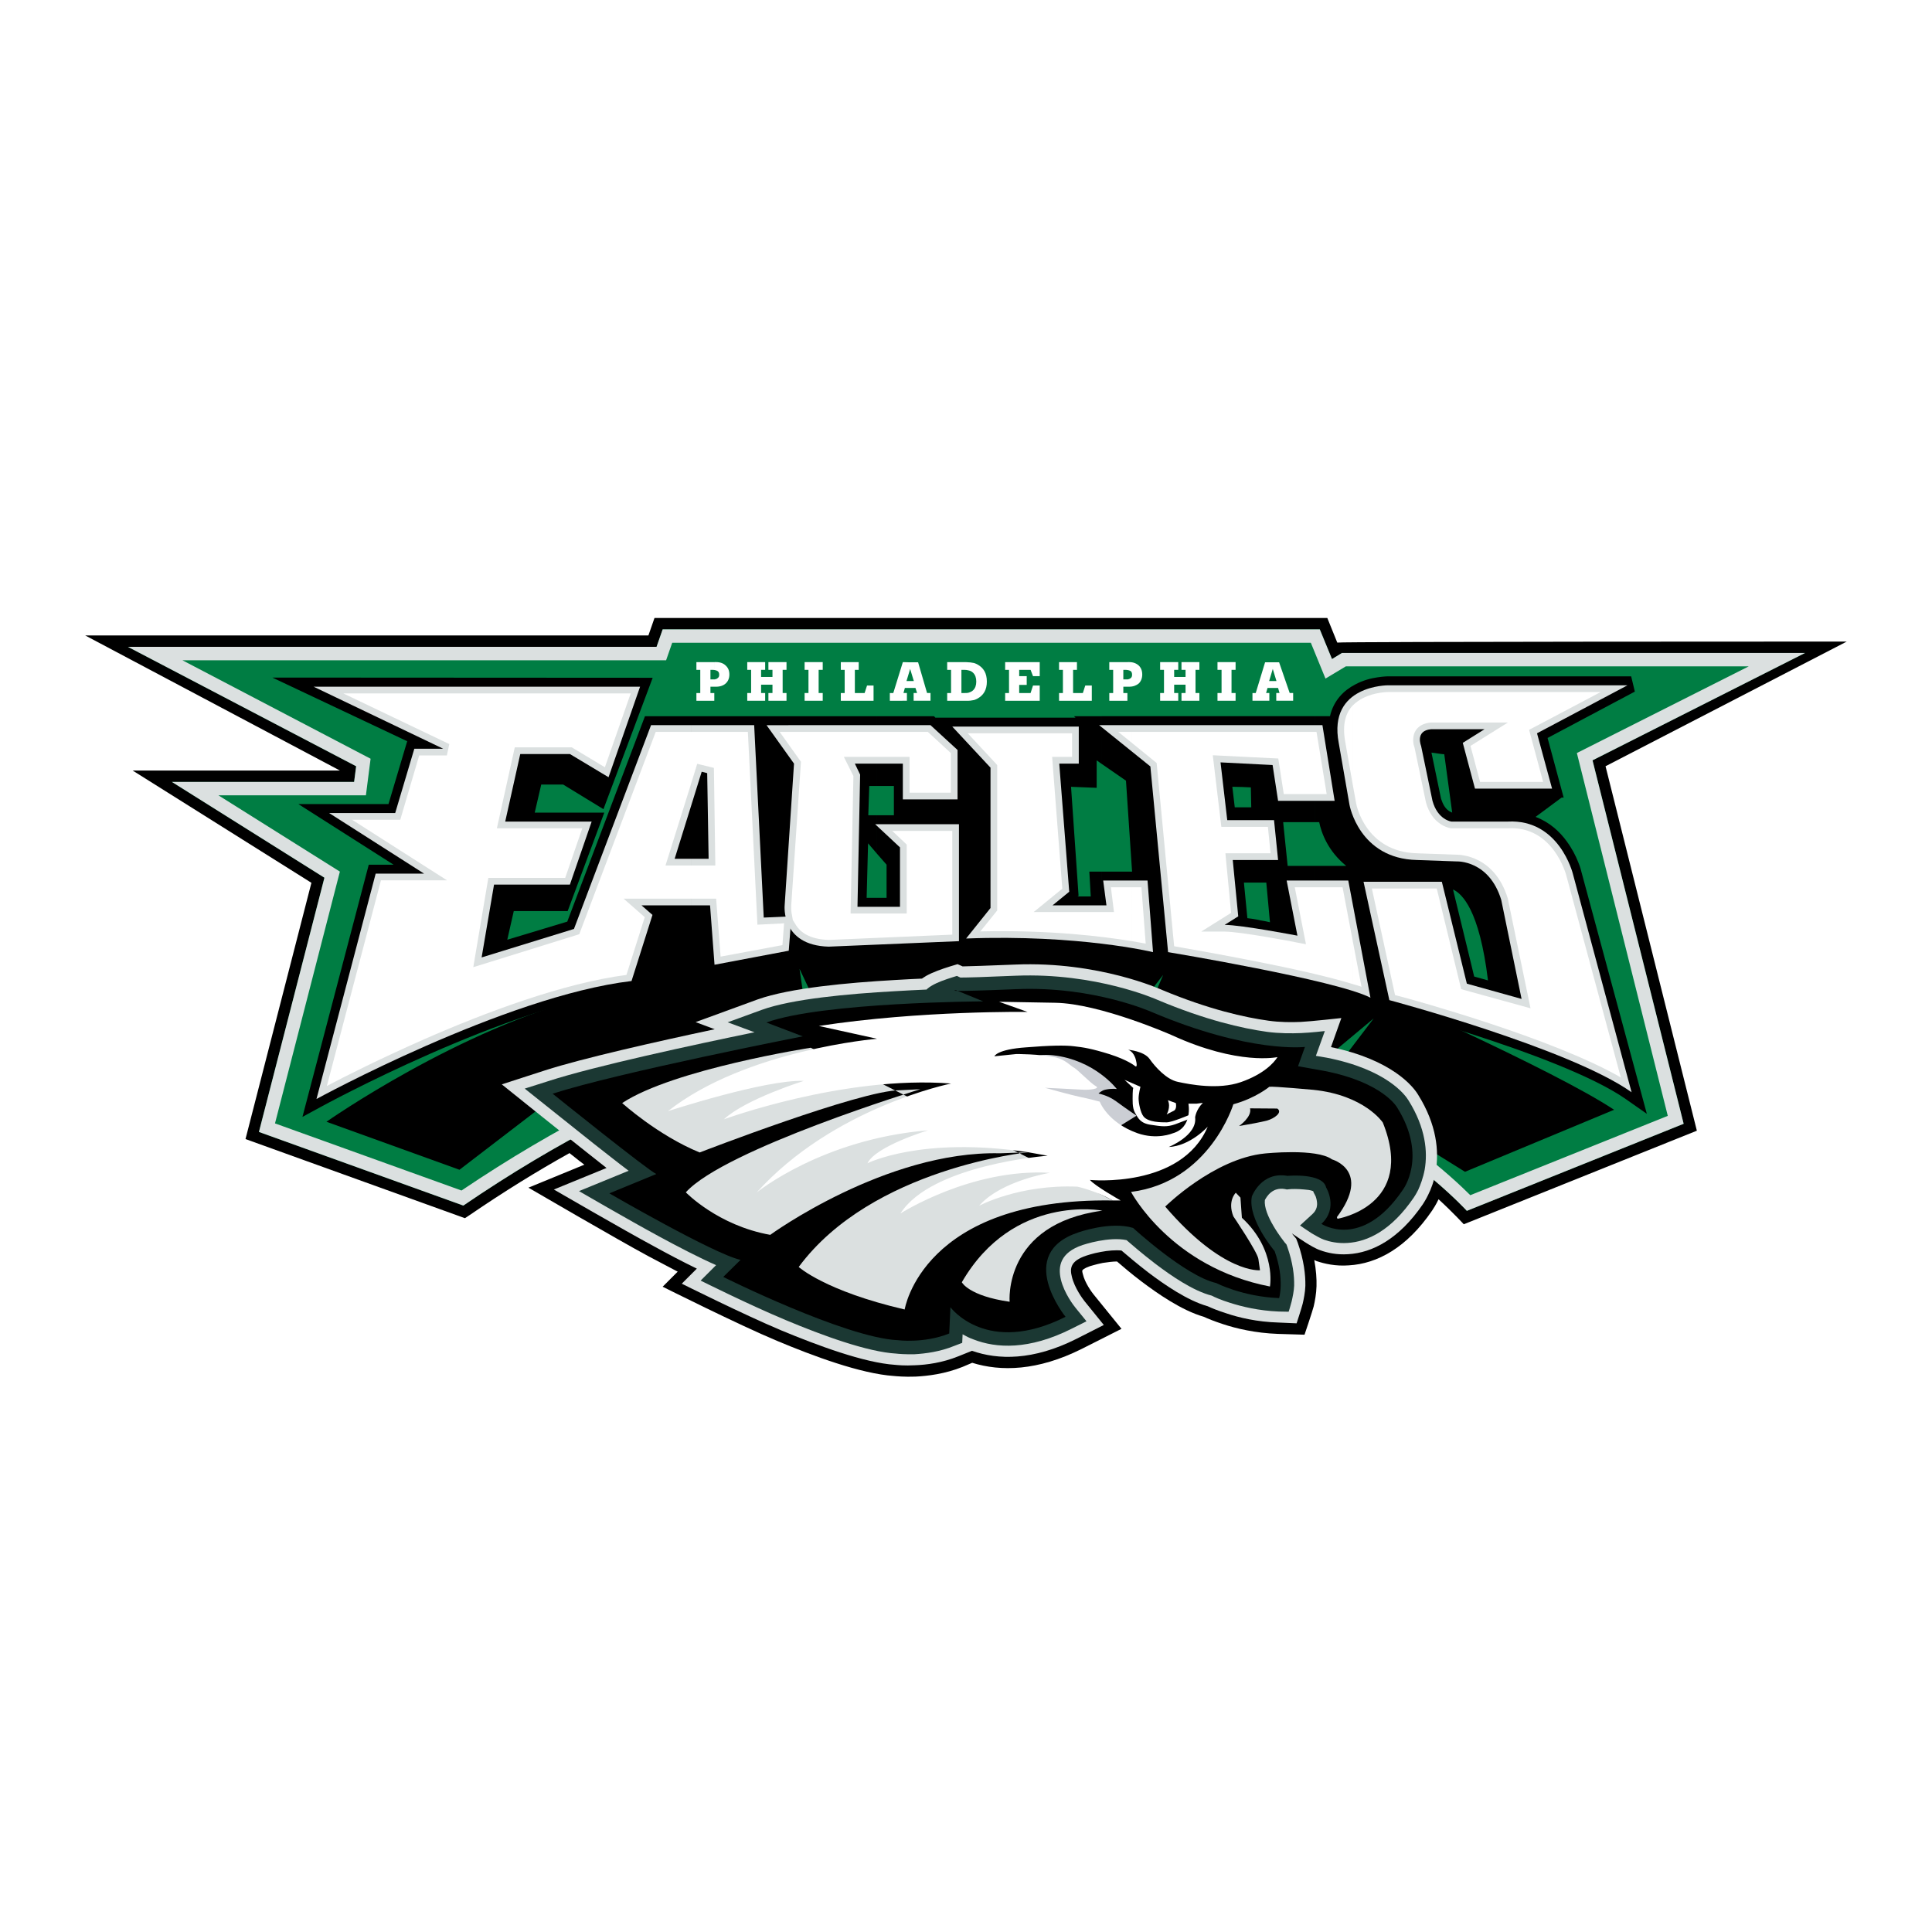
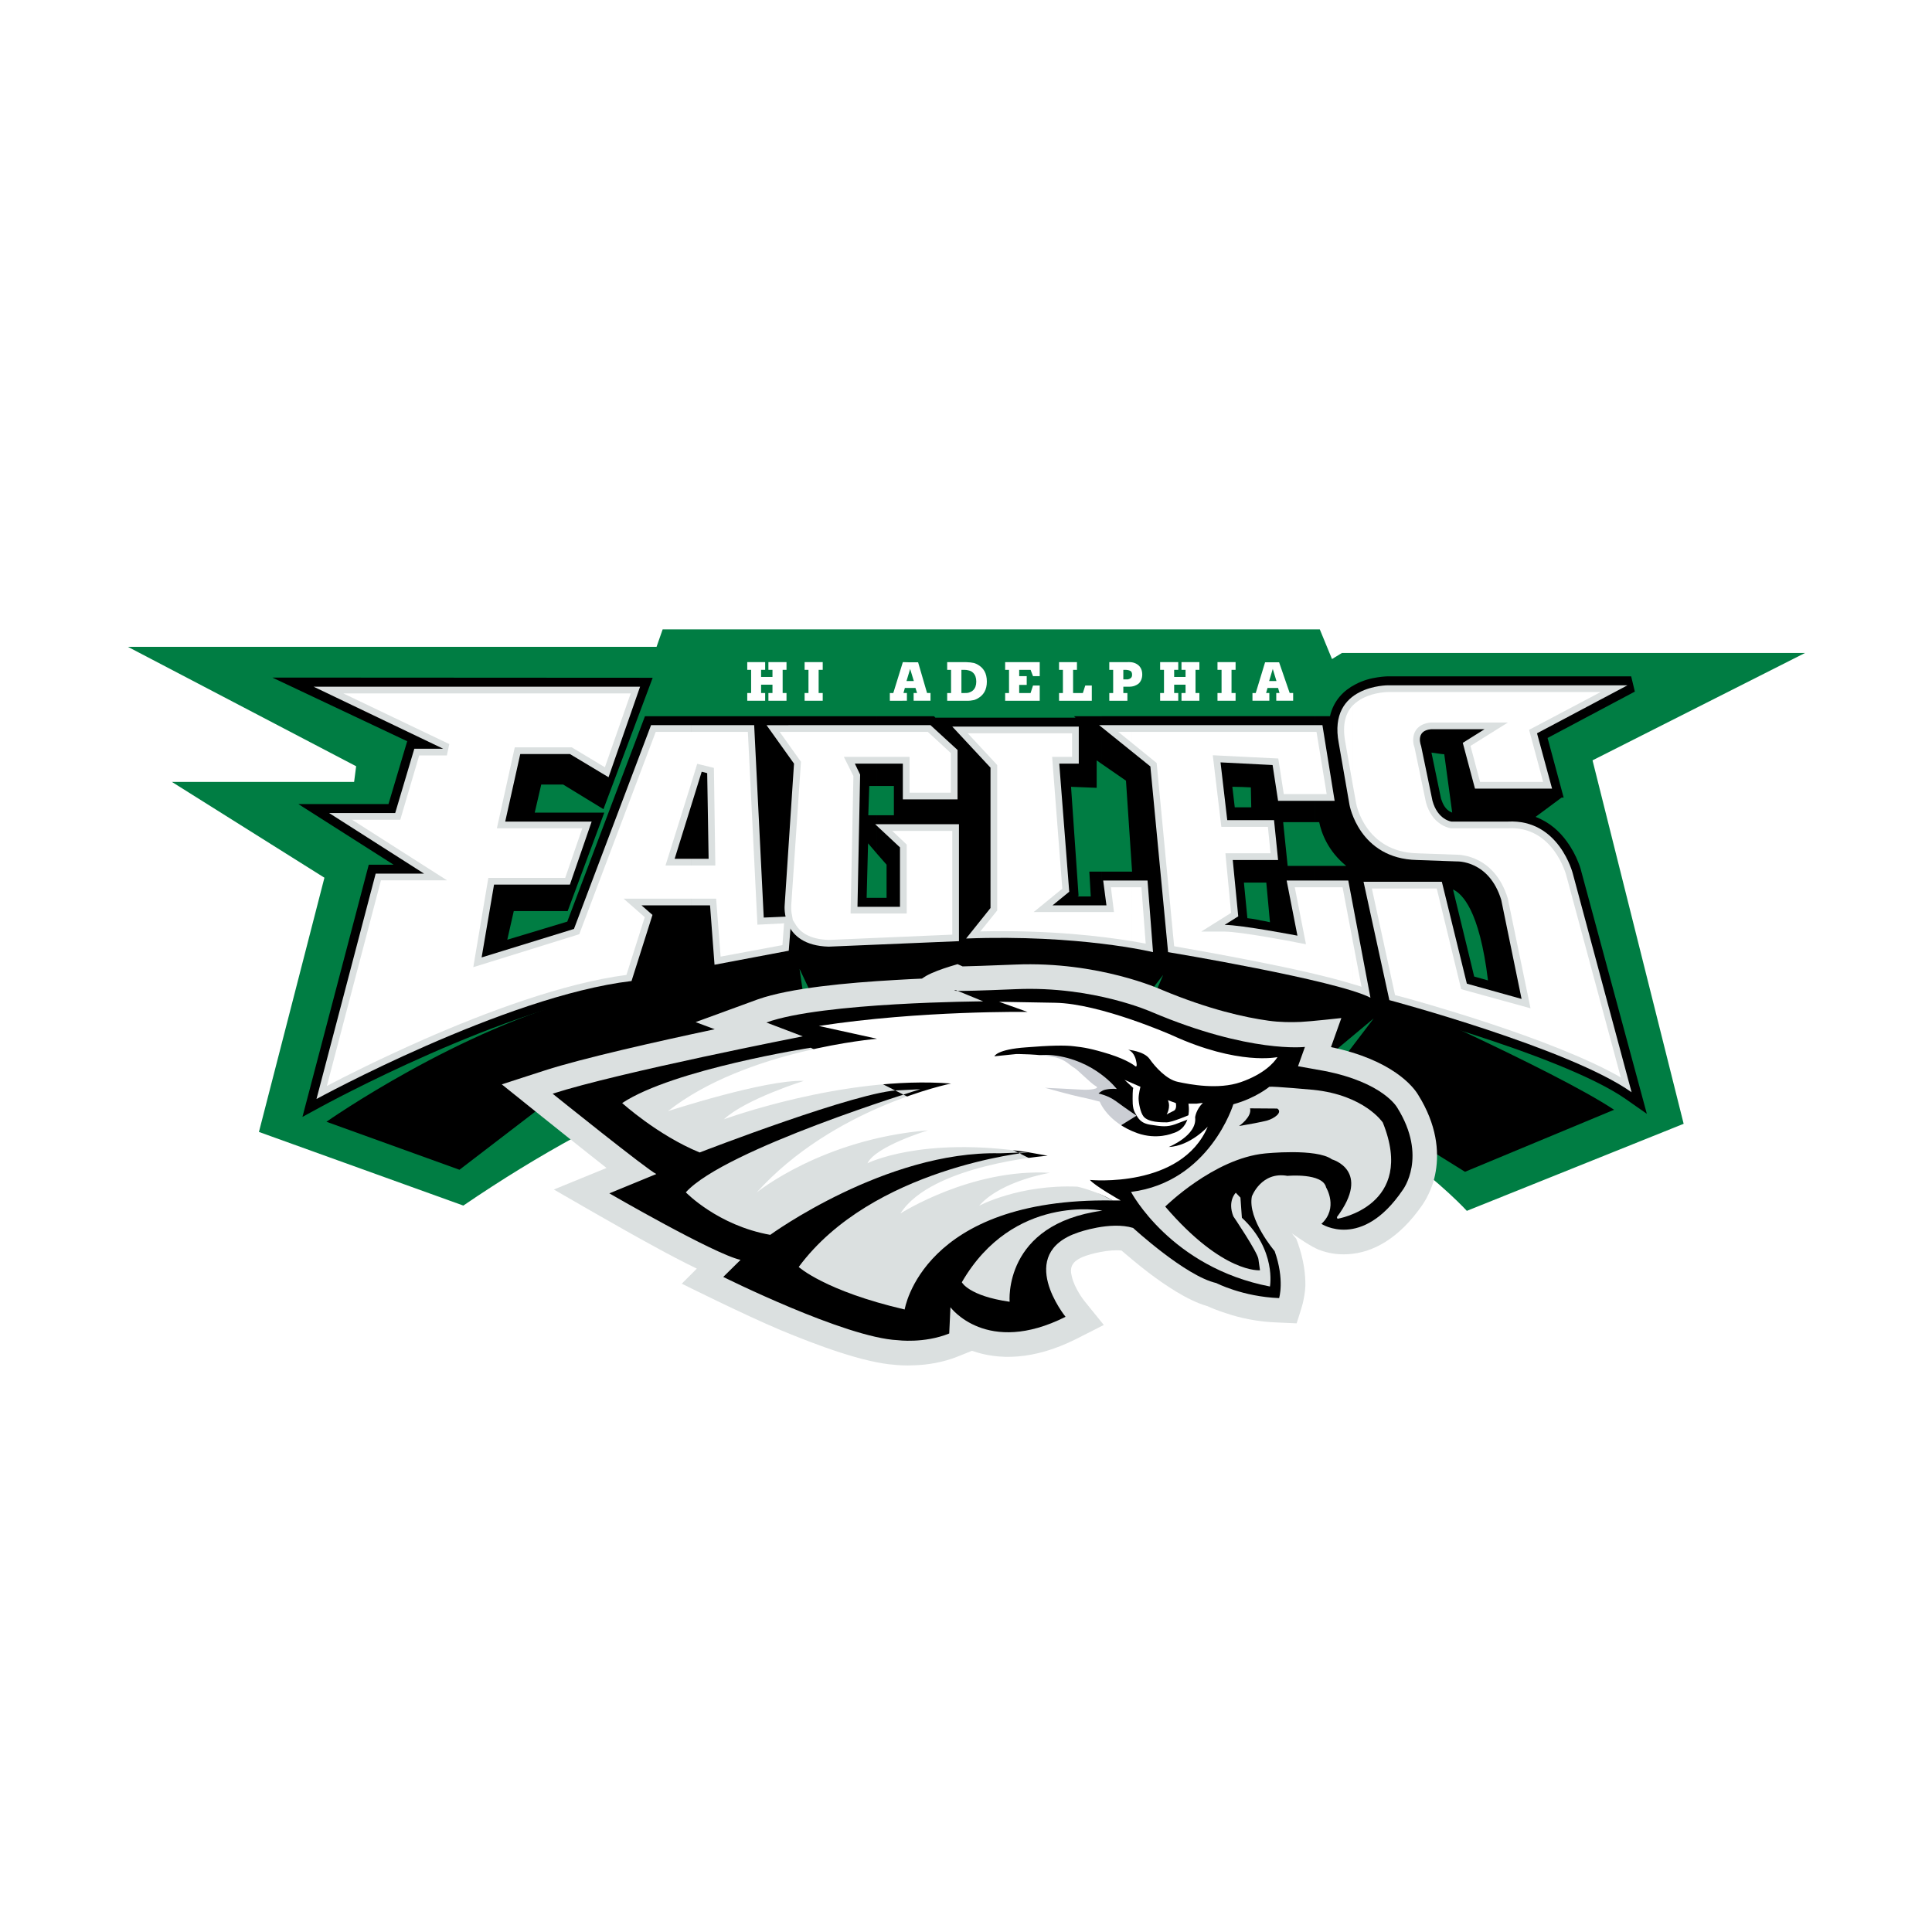
<svg xmlns="http://www.w3.org/2000/svg" version="1.0" id="Layer_1" x="0px" y="0px" width="192.756px" height="192.756px" viewBox="0 0 192.756 192.756" enable-background="new 0 0 192.756 192.756" xml:space="preserve">
  <g>
    <polygon fill-rule="evenodd" clip-rule="evenodd" fill="#FFFFFF" points="0,0 192.756,0 192.756,192.756 0,192.756 0,0  " />
-     <path fill-rule="evenodd" clip-rule="evenodd" d="M33.91,76.875L8.504,63.4h56.188l0.608-1.745h67.126l0.994,2.456l0,0   c0.324-0.102,50.831-0.102,50.831-0.102l0,0l-24.066,12.439l9.111,36.362l-23.255,9.336l0,0c0,0-1.055-1.158-2.516-2.496   c-0.244,0.527-0.527,0.953-0.649,1.137c-2.516,3.691-5.459,5.295-8.3,5.457c-1.318,0.102-2.435-0.162-3.227-0.426   c-0.081-0.041-0.142-0.061-0.223-0.102c0.183,0.994,0.243,1.867,0.223,2.598c-0.02,0.75-0.162,1.521-0.283,2.029   c-0.122,0.486-0.913,2.82-0.913,2.82l0,0l-2.658-0.08l0,0c-2.232-0.082-4.14-0.529-5.479-0.975   c-0.872-0.285-1.521-0.549-1.907-0.73c-2.252-0.65-4.667-2.354-6.229-3.531c-0.994-0.75-1.847-1.48-2.436-1.988   c-0.405,0-0.893,0.061-1.42,0.143c-0.71,0.141-1.258,0.324-1.278,0.324c-0.629,0.223-0.751,0.385-0.751,0.426   c-0.021,0-0.021,0.041-0.021,0.061c0,0.102,0.041,0.203,0.062,0.305c0.202,0.873,0.893,1.807,1.055,2.008l0,0l2.801,3.451   l-3.978,2.008l0,0c-4.383,2.191-8.057,2.273-10.917,1.381l0,0l-0.954,0.406l0,0c-1.765,0.709-3.49,0.912-4.708,0.973   c-1.096,0.041-1.907-0.041-2.13-0.061c-3.349-0.223-8.158-2.029-11.688-3.51c-3.795-1.584-11.404-5.398-11.404-5.398l0,0   l1.501-1.502l0,0c-0.974-0.506-1.988-1.055-2.962-1.562c-2.983-1.602-11.932-6.818-11.932-6.818l0,0l5.58-2.293l-0.507-0.385   l-0.974-0.771l0,0c-3.247,1.807-6.555,3.855-9.943,6.17l0,0l-0.487,0.324l-21.895-7.895l6.575-25.567L13.232,76.875H33.91   L33.91,76.875L33.91,76.875z" />
    <path fill-rule="evenodd" clip-rule="evenodd" fill="#007D43" d="M66.113,62.792h65.563l1.218,2.962l0.994-0.609h46.204   l-21.205,10.714l9.092,36.262l-21.632,8.686l0,0c0,0-38.514-42.532-100.12-0.527l0,0l-20.393-7.346l6.534-25.365l-15.219-9.558   H35.33l0.203-1.562L12.765,64.537h52.739L66.113,62.792L66.113,62.792L66.113,62.792z" />
-     <path fill-rule="evenodd" clip-rule="evenodd" fill="#DBE0E0" d="M134.273,66.485l-2.029,1.217l-1.461-3.571H96.348v-1.339h35.328   l1.218,2.962l0.994-0.609h46.204l-21.205,10.714l9.092,36.262l-21.632,8.686l0,0c0,0-18.364-20.271-49.999-19.014v-1.34   c28.733-1.115,46.772,15.219,50.344,18.791l0,0l19.704-7.914l-9.071-36.201l17.147-8.645H134.273L134.273,66.485L134.273,66.485   L134.273,66.485z M96.348,64.131H67.066l-0.609,1.746H18.204l18.77,9.821l-0.467,3.653H21.795l12.115,7.609l-6.473,25.121   l18.607,6.697l0,0c19.115-12.885,36.018-17.756,50.304-18.324v1.34c-14.184,0.588-31.047,5.479-50.121,18.486l0,0l-20.393-7.346   l6.534-25.365l-15.219-9.558H35.33l0.203-1.562L12.765,64.537h52.739l0.609-1.745l0,0h30.235V64.131L96.348,64.131z" />
    <path fill-rule="evenodd" clip-rule="evenodd" d="M45.841,116.707l-13.271-4.789l0,0c0,0,13.332-9.354,26.197-12.5l0,0l5.925-3.753   l25.385-1.968l23.761,0.203l22.423,4.565l0,0c0,0,18.79,8.279,24.776,12.256l0,0l-14.874,6.189l-14.082-8.766l4.971-6.535   l-7.122,5.947l-17.451-1.969l3.571-8.32l-4.18,5.357l-28.937,0.75l-3.165-6.716l0.608,4.159l-26.197,9.498L45.841,116.707   L45.841,116.707L45.841,116.707z" />
    <path fill-rule="evenodd" clip-rule="evenodd" d="M146.712,103.133v-7.225l0.366,1.521l1.379,0.387l0,0   c-0.426-3.511-1.075-5.703-1.745-7.062V67.479h16.031l0.365,1.522l-8.706,4.626l1.604,5.946h-0.203l-2.598,1.928l0,0   c1.4,0.528,2.415,1.481,3.105,2.435c0.548,0.75,0.913,1.481,1.136,2.049c0.244,0.568,0.325,0.974,0.325,0.974l0,0l6.534,24.167   l-2.029-1.42l0,0C158.989,107.373,152.211,104.896,146.712,103.133L146.712,103.133L146.712,103.133z M146.712,67.479v23.275   c-0.608-1.217-1.237-1.786-1.745-2.009l0,0l0,0l1.745,7.163v7.225c-1.015-0.326-1.968-0.629-2.861-0.893V79.898   c0.203,0.588,0.508,0.873,0.71,1.014c0.143,0.082,0.244,0.122,0.325,0.163l0,0l-0.791-5.824l-0.244-0.02v-7.752H146.712   L146.712,67.479L146.712,67.479z M143.851,67.479v7.752l-1.034-0.143l0,0l0.953,4.586l0,0c0.021,0.081,0.061,0.142,0.081,0.223   v22.342c-3.165-0.975-5.418-1.584-5.458-1.584l0,0l-0.527-0.143l0.081,0.629l-1.624-0.832l0,0   c-0.913-0.467-2.841-0.994-5.153-1.541V86.392h3.145l0,0c-1.826-1.481-2.476-3.288-2.698-4.363l0,0h-0.446V71.456h1.521l0,0l0,0   c0.365-1.583,1.38-2.577,2.517-3.166c0.791-0.426,1.623-0.629,2.211-0.71c0.649-0.102,1.076-0.102,1.076-0.102l0,0H143.851   L143.851,67.479L143.851,67.479z M131.169,71.456v10.573h-3.146l0,0l0.021,0.223l0.426,4.14h2.699V98.77   c-1.786-0.426-3.815-0.852-5.764-1.238v-5.783c0.102,0.02,0.224,0.041,0.365,0.081c0.649,0.102,0.446,0.081,0.934,0.183l0,0   l-0.365-3.957h-0.934V71.456H131.169L131.169,71.456L131.169,71.456z M125.405,71.456v16.599h-1.299l0,0l0.346,3.551l0,0   c0.527,0.061,0.608,0.081,0.953,0.142v5.783c-0.507-0.102-1.014-0.203-1.501-0.305V80.547h0.934l0,0l-0.041-1.989l-0.893-0.041   v-7.062H125.405L125.405,71.456L125.405,71.456z M123.904,71.456v7.062l-0.954-0.021l0.243,2.05h0.711v16.679   c-4.038-0.771-7.468-1.359-7.528-1.359l0,0l-0.386-0.061l0.021,0.325l0,0c0,0-2.313-0.548-6.108-1.015v-8.157h3.044l0,0   l-0.608-9.071l-2.436-1.684v-4.749H123.904L123.904,71.456L123.904,71.456z M87.459,89.577h0.995V86.27l-0.995-1.136v-3.795h1.725   v-0.243v-2.679h-1.725v-6.96h5.723l0.142,0.143h13.981l-0.163-0.143l0,0h2.76v4.749l-0.487-0.345v2.74l-2.557-0.102l0.751,10.877   l-0.102,0.061h1.319l-0.143-2.476h1.218v8.157c-3.429-0.426-8.097-0.792-13.332-0.609l0,0v0.244l-9.111,0.386V89.577L87.459,89.577   L87.459,89.577z M86.607,84.139l-0.142,5.438h0.994v5.56l-4.789,0.203l0,0c-1.278-0.041-2.293-0.325-3.064-0.771l0,0l-0.081,1.035   l-9.071,1.705l-6.757,1.379L63.13,98.77l0,0c-12.459,1.441-31.087,11.646-31.128,11.668l0,0l-1.826,0.994l6.615-25.162h2.476   l-9.497-6.047h8.989l1.867-6.27l-13.453-6.352l37.945,0.021L60.208,80.73l-4.018-2.455h-2.191l-0.649,2.8h6.94l-3.652,9.821h-5.378   l-0.649,2.861l5.986-1.806l7.751-20.495h11.262h11.85v6.96h-0.73l0,0l-0.101,2.922h0.832v3.795L86.607,84.139L86.607,84.139   L86.607,84.139z" />
    <path fill-rule="evenodd" clip-rule="evenodd" fill="#DBE0E0" d="M70.699,85.681l-0.142-8.543l-0.548-0.142l-1.015,3.267V72.35   h6.25l0.954,19.196l2.76-0.122l-0.264,3.429l-7.406,1.4l-0.446-5.925h-1.847v-4.646H70.699L70.699,85.681L70.699,85.681   L70.699,85.681z M68.994,80.263l-1.684,5.418h1.684v4.646h-4.992l1.096,0.954l-2.09,6.595l0,0   c-12.642,1.502-31.432,11.77-31.432,11.77l0,0l5.905-22.484h4.829l-9.476-6.047h6.595l1.908-6.412h2.881l-12.926-6.189H63.86   l-3.146,9.03l0,0l-3.855-2.313h-4.952l-1.501,6.737h8.624l-2.171,6.29h-7.569l-1.238,7.265l9.212-2.841l7.691-20.332h4.038V80.263   L68.994,80.263z" />
    <path fill-rule="evenodd" clip-rule="evenodd" fill="#DBE0E0" d="M92.837,72.35l2.698,2.475v4.931h-5.458v-3.571h-4.789   l0.527,1.095l-0.264,13.19h4.241v-5.925l-2.476-2.313h8.36v11.668l-13.007,0.548l0,0c-4.789-0.142-4.383-4.12-4.383-4.12l0,0   l0.933-14.143l-2.739-3.835H92.837L92.837,72.35L92.837,72.35z" />
    <path fill-rule="evenodd" clip-rule="evenodd" fill="#DBE0E0" d="M95.008,72.492h12.622v3.693h-1.948l0.995,12.784l-1.665,1.359   h5.378l-0.324-2.475h4.423l0.548,7.142l0,0c0,0-7.365-1.785-18.648-1.359l0,0l2.435-3.044V76.59L95.008,72.492L95.008,72.492   L95.008,72.492z" />
    <path fill-rule="evenodd" clip-rule="evenodd" fill="#DBE0E0" d="M131.939,72.35l1.218,7.548h-5.642l-0.548-3.571l-5.194-0.264   l0.67,5.763h4.667l0.405,3.977h-4.524l0.548,5.621l-1.359,0.852l0,0c1.663,0,7.264,1.075,7.264,1.075l0,0l-1.075-5.499h6.148   l2.212,11.688l0,0c-3.43-1.766-20.19-4.546-20.19-4.546l0,0l-1.766-18.526l-5.113-4.119H131.939L131.939,72.35L131.939,72.35z" />
    <path fill-rule="evenodd" clip-rule="evenodd" fill="#DBE0E0" d="M162.377,68.372l-9.029,4.789l1.502,5.519h-7.691l-1.217-4.565   l2.171-1.36h-5.337l0,0c-1.623,0.142-0.994,1.664-0.994,1.664l0,0l1.137,5.479l0,0c0.527,1.907,1.887,2.07,1.887,2.07l0,0h5.641   l0,0c5.114-0.264,6.474,5.194,6.474,5.194l0,0l5.864,21.814l0,0c-6.169-4.383-24.168-9.193-24.168-9.193l0,0l-2.576-11.809h7.812   l2.496,10.167l5.459,1.521l-2.029-9.882l0,0c-1.218-3.977-4.424-3.835-4.424-3.835l0,0l-3.978-0.142l0,0   c-5.783-0.122-6.736-5.499-6.736-5.499l0,0l-1.076-6.189l0,0c-1.096-5.783,4.932-5.743,4.932-5.743l0,0H162.377L162.377,68.372   L162.377,68.372z" />
    <path fill-rule="evenodd" clip-rule="evenodd" fill="#FFFFFF" d="M147.666,78.011l-0.954-3.592l3.733-2.333h-7.69l0,0   c-1.136,0.102-1.663,0.75-1.745,1.481c-0.04,0.304,0,0.588,0.041,0.771c0.041,0.122,0.062,0.223,0.081,0.264l0,0l1.137,5.458l0,0   c0.304,1.096,0.872,1.766,1.42,2.131c0.264,0.183,0.508,0.284,0.69,0.345c0.202,0.082,0.405,0.102,0.405,0.102l0,0h5.682l0,0   c4.505-0.244,5.783,4.627,5.804,4.708l0,0l5.438,20.149l0,0c-3.389-1.947-8.563-3.895-13.108-5.396   c-4.363-1.441-8.198-2.518-9.416-2.82l0,0l-2.313-10.633h6.474l2.436,10.043l6.919,1.908l-2.272-10.978l0,0   c-1.319-4.261-4.729-4.343-5.073-4.343l0,0l-3.957-0.142l0,0c-5.215-0.122-6.088-4.951-6.088-4.951l0,0l-0.345-1.907v-7.894   c0.305-0.304,0.629-0.528,0.975-0.71c1.196-0.629,2.536-0.629,2.557-0.629l0,0h21.205l-7.143,3.774l1.399,5.195H147.666   L147.666,78.011L147.666,78.011L147.666,78.011L147.666,78.011z M134.963,98.182c0.325,0.08,0.609,0.182,0.873,0.264l0,0   l-0.873-4.566V98.182L134.963,98.182L134.963,98.182z M134.963,78.275l-0.751-4.282l0,0c-0.324-1.786,0.081-2.902,0.751-3.612   V78.275L134.963,78.275L134.963,78.275L134.963,78.275z M134.963,93.879l-1.015-5.357h-4.769l1.116,5.682l-0.974-0.183l0,0   c-0.041-0.021-5.561-1.076-7.143-1.076l0,0h-2.334l2.983-1.867l-0.568-5.945h4.505l-0.265-2.638h-4.646l-0.853-7.143l6.534,0.325   l0,0l0.548,3.551h4.282l-1.016-6.209h-18.425v1.096l2.476,2.009l1.745,18.283l0,0c1.259,0.223,4.646,0.812,8.32,1.542   c3.389,0.67,7.082,1.481,9.496,2.233V93.879L134.963,93.879L134.963,93.879L134.963,93.879z M112.926,93.899v-5.377h0.954   l0.426,5.621l0,0C113.941,94.082,113.494,94,112.926,93.899L112.926,93.899L112.926,93.899z M112.926,73.019v1.096l-1.359-1.096   H112.926L112.926,73.019L112.926,73.019L112.926,73.019z M112.926,88.522h-2.09l0.305,2.476h-8.016l2.861-2.333l-1.015-13.149l0,0   h1.988v-2.354H96.551l2.942,3.166v14.509l-1.685,2.09l0,0c6.96-0.163,12.297,0.507,15.117,0.974V88.522L112.926,88.522   L112.926,88.522L112.926,88.522z M78.004,94.305v-2.171l0.223-0.02l-0.163,2.171l0,0L78.004,94.305L78.004,94.305L78.004,94.305   L78.004,94.305z M78.004,73.323l1.907,2.679l-0.974,14.387l0,0c0,0,0,0.102,0,0.244c0,0.163,0.02,0.406,0.081,0.669l0,0   l0.081,0.487l0.325,0.527l0,0c0.426,0.67,1.319,1.4,3.267,1.461l0,0l12.317-0.528V82.901h-5.986l1.441,1.36v6.878h-5.601   l0.284-13.717l-0.954-1.907h6.554v3.571l0,0h4.119v-3.957l-2.293-2.11H78.004V73.323L78.004,73.323L78.004,73.323z M78.004,73.019   v0.304l-0.224-0.304H78.004L78.004,73.019L78.004,73.019L78.004,73.019z M78.004,92.134l-2.436,0.122l-0.953-19.237h-5.723v5.357   l0.67-2.171l1.664,0.406l0.142,9.74h-2.476v3.308h2.557l0.446,5.783l6.108-1.136V92.134L78.004,92.134L78.004,92.134z    M68.893,73.019v5.357l-2.496,7.975l0,0h2.496v3.308h-6.676l2.11,1.847L62.5,97.268l0,0c-6.351,0.832-14.062,3.734-20.21,6.432   c-4.282,1.889-7.853,3.674-9.679,4.648l0,0l5.397-20.516h6.595l-9.476-6.047h4.809l1.887-6.413h2.76l0.244-1.136l-10.572-5.053   h28.672L60.35,76.55l-3.308-1.989H51.36l-1.786,8.076h8.522l-1.705,4.951h-7.67l-1.501,8.908l10.572-3.287l7.63-20.19H68.893   L68.893,73.019z" />
    <path fill-rule="evenodd" clip-rule="evenodd" fill="#DBE0E0" d="M128.896,123.059l0.143,0.184l0.284,0.344l0.162,0.426l0,0   c0.608,1.725,0.771,3.188,0.751,4.283c-0.021,0.648-0.163,1.318-0.264,1.764c-0.122,0.488-0.609,1.969-0.609,1.969l0,0l-1.826-0.08   l0,0c-2.11-0.061-3.916-0.488-5.175-0.914c-0.893-0.283-1.521-0.547-1.866-0.709c-2.029-0.568-4.343-2.172-5.926-3.369   c-1.136-0.873-2.109-1.705-2.678-2.191c-0.589-0.061-1.34,0-2.07,0.141c-0.812,0.143-1.42,0.367-1.44,0.367   c-1.623,0.547-1.644,1.297-1.44,2.109c0.264,1.115,1.096,2.232,1.278,2.455l0,0l1.907,2.354l-2.72,1.381l0,0   c-4.342,2.191-7.853,2.109-10.43,1.197l0,0l-1.359,0.547l0,0c-1.603,0.65-3.186,0.854-4.322,0.895   c-1.035,0.061-1.786-0.021-1.988-0.041c-3.105-0.203-7.772-1.949-11.344-3.43c-3.774-1.584-9.943-4.668-9.943-4.668l0,0   l1.502-1.502l0,0c-1.38-0.668-2.922-1.48-4.323-2.252c-2.982-1.602-9.942-5.641-9.942-5.641l0,0l5.255-2.15l0,0   c-0.669-0.527-1.36-1.076-2.029-1.604c-2.496-1.969-8.421-6.736-8.421-6.736l0,0l4.322-1.4l0,0c3.713-1.197,11.1-2.861,16.923-4.1   l0,0l-1.907-0.711l6.209-2.271l0,0c3.206-1.137,8.989-1.664,13.636-1.928c0.954-0.061,1.867-0.102,2.739-0.143   c0.142-0.102,0.284-0.182,0.406-0.264c0.325-0.183,0.73-0.365,1.157-0.527c0.73-0.285,1.988-0.649,1.988-0.649l0,0l0.507,0.223l0,0   c0.792-0.021,2.334-0.061,5.256-0.183c8.3-0.345,14.509,2.476,14.65,2.537c4.668,1.947,8.259,2.74,10.613,3.064   c1.136,0.162,2.313,0.162,3.227,0.121c0.934-0.041,4.038-0.385,4.038-0.385l0,0l-1.035,2.9l0,0c6.087,1.258,8.218,3.938,8.705,4.77   c1.847,2.963,2.09,5.621,1.745,7.629c-0.162,0.994-0.467,1.766-0.751,2.334c-0.223,0.467-0.426,0.771-0.527,0.934   c-2.374,3.471-5.032,4.85-7.447,4.992c-1.156,0.08-2.11-0.143-2.78-0.387c-0.486-0.162-1.075-0.527-1.44-0.75   C130.093,123.871,129.464,123.443,128.896,123.059L128.896,123.059L128.896,123.059L128.896,123.059z" />
-     <path fill-rule="evenodd" clip-rule="evenodd" fill="#1B3833" d="M131.026,118.857c-0.021-0.02-0.081-0.039-0.142-0.061   c-0.183-0.061-0.467-0.102-0.771-0.121c-0.608-0.061-1.278-0.061-1.542-0.02l0,0l-0.183,0.02l-0.183-0.041l0,0   c-1.259-0.223-1.826,0.752-2.009,1.096c-0.082,0.711,0.324,1.686,0.852,2.578c0.528,0.912,1.097,1.602,1.137,1.664l0,0l0.162,0.182   l0.082,0.223l0,0c0.567,1.604,0.71,2.922,0.689,3.896c-0.021,0.527-0.143,1.096-0.243,1.543c-0.102,0.426-0.305,1.055-0.305,1.055   l0,0l-1.015-0.02l0,0c-1.969-0.082-3.652-0.488-4.85-0.873c-0.914-0.285-1.542-0.568-1.807-0.711   c-1.847-0.467-4.037-1.969-5.661-3.205c-1.298-0.994-2.374-1.928-2.841-2.334c-0.853-0.184-1.907-0.082-2.78,0.08   c-0.893,0.164-1.582,0.406-1.603,0.406c-2.232,0.752-2.476,2.131-2.172,3.43c0.325,1.381,1.299,2.639,1.502,2.881l0,0l1.056,1.299   l-1.502,0.752l0,0c-4.241,2.131-7.508,1.947-9.781,1.055c-0.406-0.143-0.751-0.324-1.076-0.508l0,0l-0.04,0.854l-0.792,0.303l0,0   c-1.441,0.59-2.902,0.771-3.957,0.832c-0.954,0.021-1.644-0.039-1.806-0.061c-2.902-0.162-7.427-1.826-11.059-3.348   c-3.733-1.562-8.482-3.938-8.482-3.938l0,0l1.542-1.541l0,0c-1.664-0.73-3.815-1.848-5.722-2.883   c-2.963-1.602-7.955-4.504-7.955-4.504l0,0l4.952-2.029l0,0c-1.056-0.791-2.333-1.807-3.551-2.76   c-2.476-1.969-6.818-5.438-6.818-5.438l0,0l2.374-0.752l0,0c4.545-1.48,14.63-3.652,20.556-4.869l0,0l-2.679-0.994l3.389-1.238l0,0   c3.023-1.096,8.624-1.604,13.312-1.867c1.095-0.061,2.151-0.121,3.145-0.162c0.041-0.041,0.061-0.08,0.101-0.102   c0.122-0.102,0.264-0.203,0.406-0.283c0.264-0.162,0.629-0.326,0.994-0.467c0.69-0.264,1.522-0.508,1.522-0.508l0,0l0.345,0.162   l0,0c0.73,0,2.272-0.041,5.52-0.182c8.056-0.326,14.062,2.373,14.163,2.414c4.769,2.01,8.441,2.84,10.917,3.186   c1.197,0.162,2.456,0.162,3.409,0.121c0.975-0.039,2.354-0.201,2.354-0.201l0,0l-0.893,2.475l1.076,0.182l0,0   c6.006,1.178,7.853,3.734,8.178,4.283c1.704,2.738,1.907,5.113,1.603,6.879c-0.162,0.852-0.427,1.541-0.649,2.029   c-0.203,0.406-0.365,0.648-0.446,0.771c-2.232,3.266-4.586,4.402-6.615,4.523c-0.954,0.061-1.766-0.121-2.334-0.324   c-0.345-0.121-0.832-0.406-1.217-0.629c-0.386-0.244-1.178-0.791-1.178-0.791l0,0l1.238-1.137l0,0   c0.446-0.406,0.507-0.873,0.446-1.258c-0.021-0.203-0.081-0.385-0.122-0.508c-0.04-0.061-0.061-0.121-0.081-0.162l0,0l-0.121-0.223   L131.026,118.857L131.026,118.857L131.026,118.857z" />
    <path fill-rule="evenodd" clip-rule="evenodd" d="M129.505,106.379l0.689-1.928l0,0c0,0-5.479,0.67-15.26-3.471   c0,0-5.803-2.617-13.534-2.293c-7.731,0.326-6.027,0.102-6.027,0.102l0,0l2.719,1.117l0,0c0,0-16.051,0.08-21.631,2.109l0,0   l3.632,1.381l0,0c0,0-18.344,3.592-24.959,5.721c0,0,9.537,7.672,10.349,8.016l0,0l-4.688,1.928l0,0c0,0,10.471,6.068,13.089,6.637   l0,0L72.16,127.4l0,0c0,0,12.175,6.068,17.41,6.311c0,0,2.618,0.346,5.134-0.668l0,0l0.122-2.619l0,0c0,0,3.612,4.912,11.485,0.955   c0,0-5.113-6.291,1.278-8.422c0,0,3.187-1.137,5.459-0.447c0,0,5.235,4.811,8.3,5.5c0,0,2.617,1.359,6.27,1.502   c0,0,0.568-1.826-0.446-4.688c0,0-2.719-3.186-2.272-5.459c0,0,0.934-2.516,3.551-2.049c0,0,3.531-0.324,3.855,1.156   c0,0,1.258,2.049-0.467,3.633c0,0,4.018,2.658,8.117-3.389c0,0,2.516-3.287-0.548-8.199c0,0-1.359-2.516-7.285-3.672l0,0   L129.505,106.379L129.505,106.379L129.505,106.379z" />
    <path fill-rule="evenodd" clip-rule="evenodd" fill="#DBE0E0" d="M80.885,104.533c0,0-13.677,2.129-18.811,5.518   c0,0,3.531,3.207,7.731,4.932c0,0,16.092-6.229,19.967-6.209l0,0l2.049-0.102l0,0c0,0-19.5,5.965-23.396,10.287   c0,0,3.186,3.309,8.421,4.242c0,0,11.526-8.4,22.91-8.137l0,0l2.841-0.102l0,0c0,0-15.584,1.541-22.91,11.443   c0,0,2.618,2.395,10.572,4.242c0,0,1.746-11.16,20.759-10.877L80.885,104.533L80.885,104.533z" />
    <path fill-rule="evenodd" clip-rule="evenodd" fill="#DBE0E0" d="M109.983,120.787c0,0-8.888-1.727-14.021,7.143   c0,0,0.67,1.359,4.769,1.947C100.73,129.877,100.062,122.125,109.983,120.787L109.983,120.787L109.983,120.787L109.983,120.787z" />
    <path fill-rule="evenodd" clip-rule="evenodd" fill="#CBCED4" d="M111.79,112.305l1.603-0.994l0,0c0,0-0.913-0.609-2.049-1.441   c-0.792-0.588-1.745-0.771-1.745-0.771s0.304-0.305,0.689-0.385c0.67-0.143,1.136-0.061,1.136-0.061s-2.19-2.902-6.371-3.369   c-4.18-0.467-1.075,3.186,0.224,4.262c1.278,1.055,6.067,3.125,6.067,3.125l0,0L111.79,112.305L111.79,112.305L111.79,112.305z" />
    <path fill-rule="evenodd" clip-rule="evenodd" fill="#FFFFFF" d="M116.518,109.768l0.792,0.283l0,0c0,0,0.162,0.629-0.244,0.793   c-0.386,0.182-0.669,0.344-0.669,0.344S116.843,110.457,116.518,109.768L116.518,109.768L116.518,109.768L116.518,109.768z" />
    <path fill-rule="evenodd" clip-rule="evenodd" fill="#FFFFFF" d="M127.455,105.465c0,0-3.876,0.873-10.552-2.191   c0,0-7.122-3.145-11.606-3.227c-2.496-0.039-5.621-0.1-5.621-0.1l0,0l2.841,1.014l0,0c0,0-10.674-0.162-20.82,1.4l0,0l5.804,1.277   l0,0c0,0-13.108,1.096-20.86,7.225c0,0,9.679-3.166,13.555-3.023c0,0-5.803,1.807-7.975,3.836c0,0,11.972-4.404,22.666-3.572   c0,0-11.729,2.354-19.399,10.877c0,0,6.514-5.338,17.106-6.209c0,0-5.235,1.582-6.047,3.287c0,0,5.357-2.719,16.051-1.096l0,0   l1.928,0.344l0,0c0,0-11.587,0.873-14.691,5.764c0,0,7.062-4.525,14.914-4.059c0,0-4.891,0.791-7.061,3.287   c0,0,3.998-2.15,9.801-1.906c0,0,1.704,0.344,3.53,1.379l0,0h0.791l0,0c0,0-2.617-1.48-3.063-2.049c0,0,9.111,0.893,11.749-5.316   c0,0-1.725,1.928-3.896,2.029c0,0,2.861-1.137,2.639-2.963c0,0,0.081-0.752,0.771-1.441l0,0l-0.649,0.082h-0.791l0,0   c0,0,0.467,2.393-1.583,2.961c0,0-1.562,0.67-3.511-0.02c-3.003-1.076-3.754-3.145-3.754-3.145s-1.299-0.346-1.867-0.447   c-0.893-0.182-3.591-0.934-3.591-0.934s2.679,0.123,3.652,0.184c0.853,0.061,1.887-0.102,1.42-0.346   c-0.446-0.223-1.846-1.664-2.15-1.826c-0.345-0.162-0.832-0.791-1.826-1.035c-1.664-0.365-3.978-0.344-3.978-0.344l0,0   l-2.171,0.223l0,0c0,0,0.223-0.689,3.186-0.893c2.272-0.184,3.876-0.225,4.789-0.102c0.913,0.102,1.704,0.223,3.53,0.791   c1.826,0.588,2.496,1.156,2.496,1.156s0.345,0.346,0.122-0.568c-0.224-0.912-0.792-1.035-0.792-1.035s1.583,0.123,2.151,0.914   c0.568,0.812,1.705,2.07,2.841,2.293c1.137,0.244,3.998,0.812,6.271,0.02C126.075,107.17,127.11,106.033,127.455,105.465   L127.455,105.465L127.455,105.465L127.455,105.465z" />
    <path fill-rule="evenodd" clip-rule="evenodd" fill="#DBE0E0" d="M133.441,121.598c0,0,7.873-1.279,4.524-9.598   c0,0-1.806-2.74-6.939-3.268c0,0-3.978-0.365-4.383-0.305c0,0-1.359,1.137-3.592,1.746c0,0-2.354,7.752-10.207,8.746   c0,0,3.957,7.527,13.859,9.436c0,0,0.67-3.652-2.8-6.859l0,0l-0.143-2.008L123.295,119l0,0c0,0-0.852,0.812-0.243,2.354   c0,0,2.374,3.512,2.496,4.242c0.102,0.75,0.162,1.137,0.162,1.137s-3.673,0.385-9.456-6.352c0,0,4.85-4.789,9.923-5.297   c0,0,5.174-0.549,6.717,0.588c0,0,3.977,1.096,0.487,5.764L133.441,121.598L133.441,121.598z" />
    <path fill-rule="evenodd" clip-rule="evenodd" d="M127.435,110.6l-2.719-0.02l0,0c0.223,0.852-1.096,1.764-1.096,1.764   c0.974-0.162,2.171-0.385,2.8-0.547C127.131,111.594,128.003,110.984,127.435,110.6L127.435,110.6L127.435,110.6L127.435,110.6z" />
    <path fill-rule="evenodd" clip-rule="evenodd" fill="#FFFFFF" d="M112.195,107.738l0.894,0.832l0,0c0,0-0.062-0.143-0.082,0.547   c0,0.67-0.061,1.361,0.224,1.889c0.305,0.527,0.527,1.074,1.604,1.217c1.055,0.162,1.582,0.244,2.435-0.061   c0.832-0.305,1.583-0.609,1.583-0.609l0,0l-0.224-0.305l0,0c0,0-1.704,0.73-2.231,0.73c-0.549,0-1.807,0-2.293-0.568   c-0.325-0.385-0.508-1.379-0.508-1.824c0-0.447,0.183-1.158,0.183-1.158l0,0L112.195,107.738L112.195,107.738L112.195,107.738z" />
-     <path fill-rule="evenodd" clip-rule="evenodd" fill="#FFFFFF" d="M71.307,67.784c0.122-0.021,0.224-0.061,0.285-0.122   c0.122-0.081,0.162-0.183,0.162-0.345s-0.041-0.284-0.162-0.365c-0.061-0.041-0.163-0.082-0.285-0.102v-0.792h0.143l0,0   c0.406,0,0.73,0.122,0.954,0.345c0.243,0.223,0.365,0.507,0.365,0.893c0,0.365-0.122,0.67-0.365,0.893   c-0.223,0.203-0.548,0.325-0.954,0.325l0,0h-0.143V67.784L71.307,67.784L71.307,67.784z M70.881,66.83v0.954h0.264l0,0   c0.061,0,0.122,0,0.162,0v0.73h-0.426v0.629h0.385v0.771h-1.786l0,0v-0.771h0.386V66.83h-0.386v-0.771h1.826v0.792   c-0.041,0-0.101-0.02-0.162-0.02l0,0H70.881L70.881,66.83L70.881,66.83z" />
    <polygon fill-rule="evenodd" clip-rule="evenodd" fill="#FFFFFF" points="74.554,69.914 74.554,69.143 74.939,69.143 74.939,66.83    74.554,66.83 74.554,66.059 76.34,66.059 76.34,66.83 75.934,66.83 75.934,67.54 77.07,67.54 77.07,66.83 76.665,66.83    76.665,66.059 78.47,66.059 78.47,66.83 78.085,66.83 78.085,69.143 78.47,69.143 78.47,69.914 76.665,69.914 76.665,69.143    77.07,69.143 77.07,68.311 75.934,68.311 75.934,69.143 76.34,69.143 76.34,69.914 74.554,69.914 74.554,69.914  " />
    <polygon fill-rule="evenodd" clip-rule="evenodd" fill="#FFFFFF" points="80.276,69.914 80.276,69.143 80.662,69.143 80.662,66.83    80.276,66.83 80.276,66.059 82.083,66.059 82.083,66.83 81.676,66.83 81.676,69.143 82.083,69.143 82.083,69.914 80.276,69.914    80.276,69.914  " />
-     <polygon fill-rule="evenodd" clip-rule="evenodd" fill="#FFFFFF" points="83.888,69.914 83.888,69.143 84.274,69.143 84.274,66.83    83.888,66.83 83.888,66.059 85.674,66.059 85.674,66.83 85.289,66.83 85.289,69.143 86.263,69.143 86.506,68.393 87.155,68.393    87.155,69.914 83.888,69.914 83.888,69.914  " />
    <path fill-rule="evenodd" clip-rule="evenodd" fill="#FFFFFF" d="M90.808,66.079H91.6l0.893,3.064h0.345v0.771h-1.685v-0.771h0.345   l-0.163-0.507h-0.527v-0.689h0.365l-0.365-1.198V66.079L90.808,66.079L90.808,66.079z M88.779,69.914v-0.771h0.345l0.954-3.084   l0.73,0.021v0.669v-0.02l-0.366,1.218l0,0h0.366v0.689H90.28l-0.142,0.507h0.345v0.771H88.779L88.779,69.914L88.779,69.914z" />
    <path fill-rule="evenodd" clip-rule="evenodd" fill="#FFFFFF" d="M96.652,66.079c0.122,0,0.243,0.02,0.345,0.041   c0.203,0.02,0.345,0.081,0.467,0.142c0.345,0.183,0.588,0.406,0.75,0.69c0.163,0.284,0.244,0.629,0.244,1.055   c0,0.406-0.081,0.751-0.244,1.035c-0.162,0.285-0.405,0.507-0.75,0.69c-0.122,0.061-0.264,0.122-0.467,0.142   c-0.102,0.02-0.223,0.041-0.345,0.041v-0.812c0.182-0.061,0.324-0.122,0.446-0.244c0.204-0.203,0.305-0.487,0.305-0.852   c0-0.386-0.101-0.669-0.305-0.873c-0.122-0.122-0.264-0.203-0.446-0.244V66.079L96.652,66.079L96.652,66.079z M94.501,69.914   v-0.771h0.386V66.83h-0.386v-0.771h1.826l0,0c0.122,0,0.244,0.021,0.325,0.021v0.812c-0.122-0.041-0.264-0.061-0.427-0.061l0,0   h-0.304l0,0v2.313h0.304l0,0c0.163,0,0.305,0,0.427-0.041v0.812c-0.082,0-0.204,0-0.325,0l0,0H94.501L94.501,69.914L94.501,69.914z   " />
    <polygon fill-rule="evenodd" clip-rule="evenodd" fill="#FFFFFF" points="100.284,69.914 100.284,69.143 100.67,69.143    100.67,66.83 100.284,66.83 100.284,66.059 103.734,66.059 103.734,67.459 103.064,67.459 102.821,66.83 101.685,66.83    101.685,67.459 102.436,67.459 102.436,68.332 101.685,68.332 101.685,69.143 102.821,69.143 103.064,68.393 103.734,68.393    103.734,69.914 100.284,69.914 100.284,69.914  " />
    <polygon fill-rule="evenodd" clip-rule="evenodd" fill="#FFFFFF" points="105.662,69.914 105.662,69.143 106.047,69.143    106.047,66.83 105.662,66.83 105.662,66.059 107.447,66.059 107.447,66.83 107.062,66.83 107.062,69.143 108.036,69.143    108.279,68.393 108.929,68.393 108.929,69.914 105.662,69.914 105.662,69.914  " />
    <path fill-rule="evenodd" clip-rule="evenodd" fill="#FFFFFF" d="M112.521,67.784c0.121-0.021,0.203-0.061,0.284-0.122   c0.102-0.081,0.142-0.183,0.142-0.345s-0.04-0.284-0.142-0.365c-0.081-0.041-0.163-0.082-0.284-0.102v-0.792h0.142l0,0   c0.386,0,0.711,0.122,0.954,0.345c0.223,0.223,0.345,0.507,0.345,0.893c0,0.365-0.122,0.67-0.345,0.893   c-0.243,0.203-0.568,0.325-0.954,0.325l0,0h-0.142V67.784L112.521,67.784L112.521,67.784z M112.074,66.83v0.954h0.264l0,0   c0.061,0,0.122,0,0.183,0v0.73h-0.446v0.629h0.405v0.771h-1.806l0,0v-0.771h0.386V66.83h-0.386v-0.771h1.847v0.792   c-0.061,0-0.122-0.02-0.183-0.02l0,0H112.074L112.074,66.83L112.074,66.83z" />
    <polygon fill-rule="evenodd" clip-rule="evenodd" fill="#FFFFFF" points="115.747,69.914 115.747,69.143 116.132,69.143    116.132,66.83 115.747,66.83 115.747,66.059 117.553,66.059 117.553,66.83 117.146,66.83 117.146,67.54 118.283,67.54    118.283,66.83 117.877,66.83 117.877,66.059 119.663,66.059 119.663,66.83 119.277,66.83 119.277,69.143 119.663,69.143    119.663,69.914 117.877,69.914 117.877,69.143 118.283,69.143 118.283,68.311 117.146,68.311 117.146,69.143 117.553,69.143    117.553,69.914 115.747,69.914 115.747,69.914  " />
    <polygon fill-rule="evenodd" clip-rule="evenodd" fill="#FFFFFF" points="121.469,69.914 121.469,69.143 121.875,69.143    121.875,66.83 121.469,66.83 121.469,66.059 123.275,66.059 123.275,66.83 122.869,66.83 122.869,69.143 123.275,69.143    123.275,69.914 121.469,69.914 121.469,69.914  " />
    <path fill-rule="evenodd" clip-rule="evenodd" fill="#FFFFFF" d="M126.988,66.079h0.629l1.056,3.064h0.345v0.771h-1.685v-0.771   h0.325l-0.143-0.507h-0.527v-0.689h0.365l-0.365-1.198V66.079L126.988,66.079L126.988,66.079z M124.959,69.914v-0.771h0.325   l0.933-3.064h0.771v0.669v-0.02l-0.365,1.218l0,0h0.365v0.689h-0.527l-0.142,0.507h0.324v0.771H124.959L124.959,69.914   L124.959,69.914z" />
  </g>
</svg>